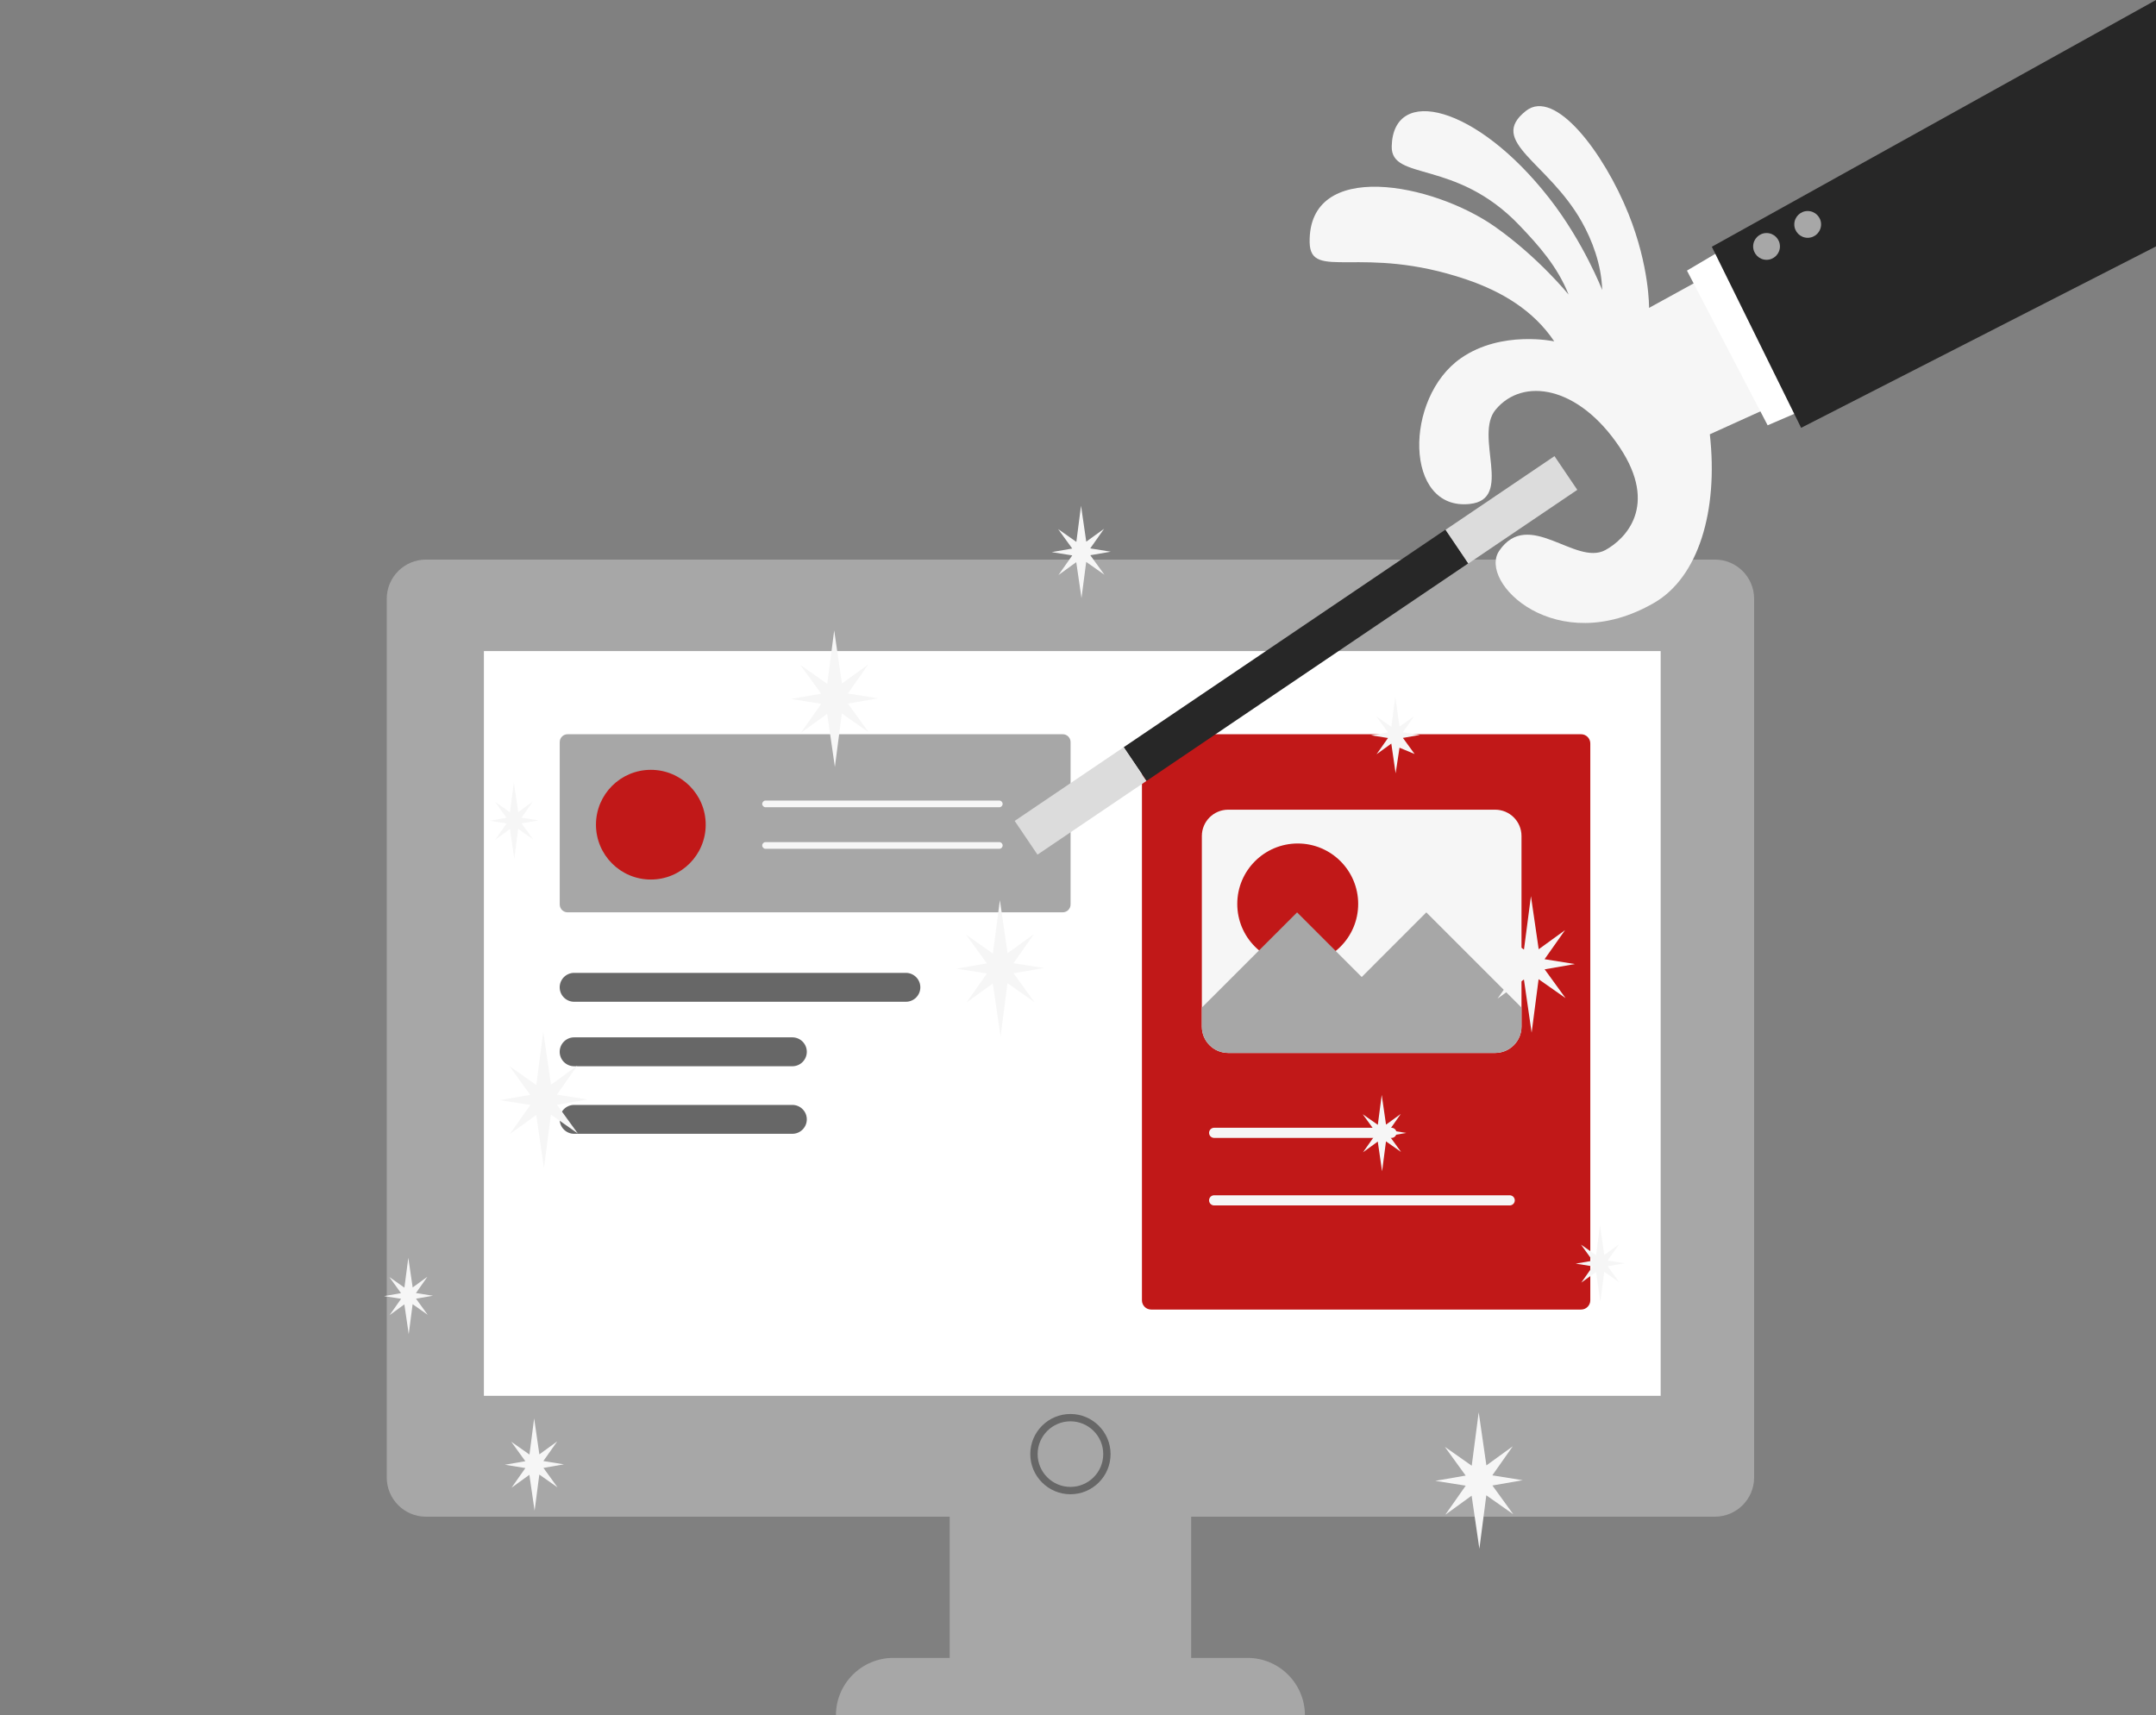
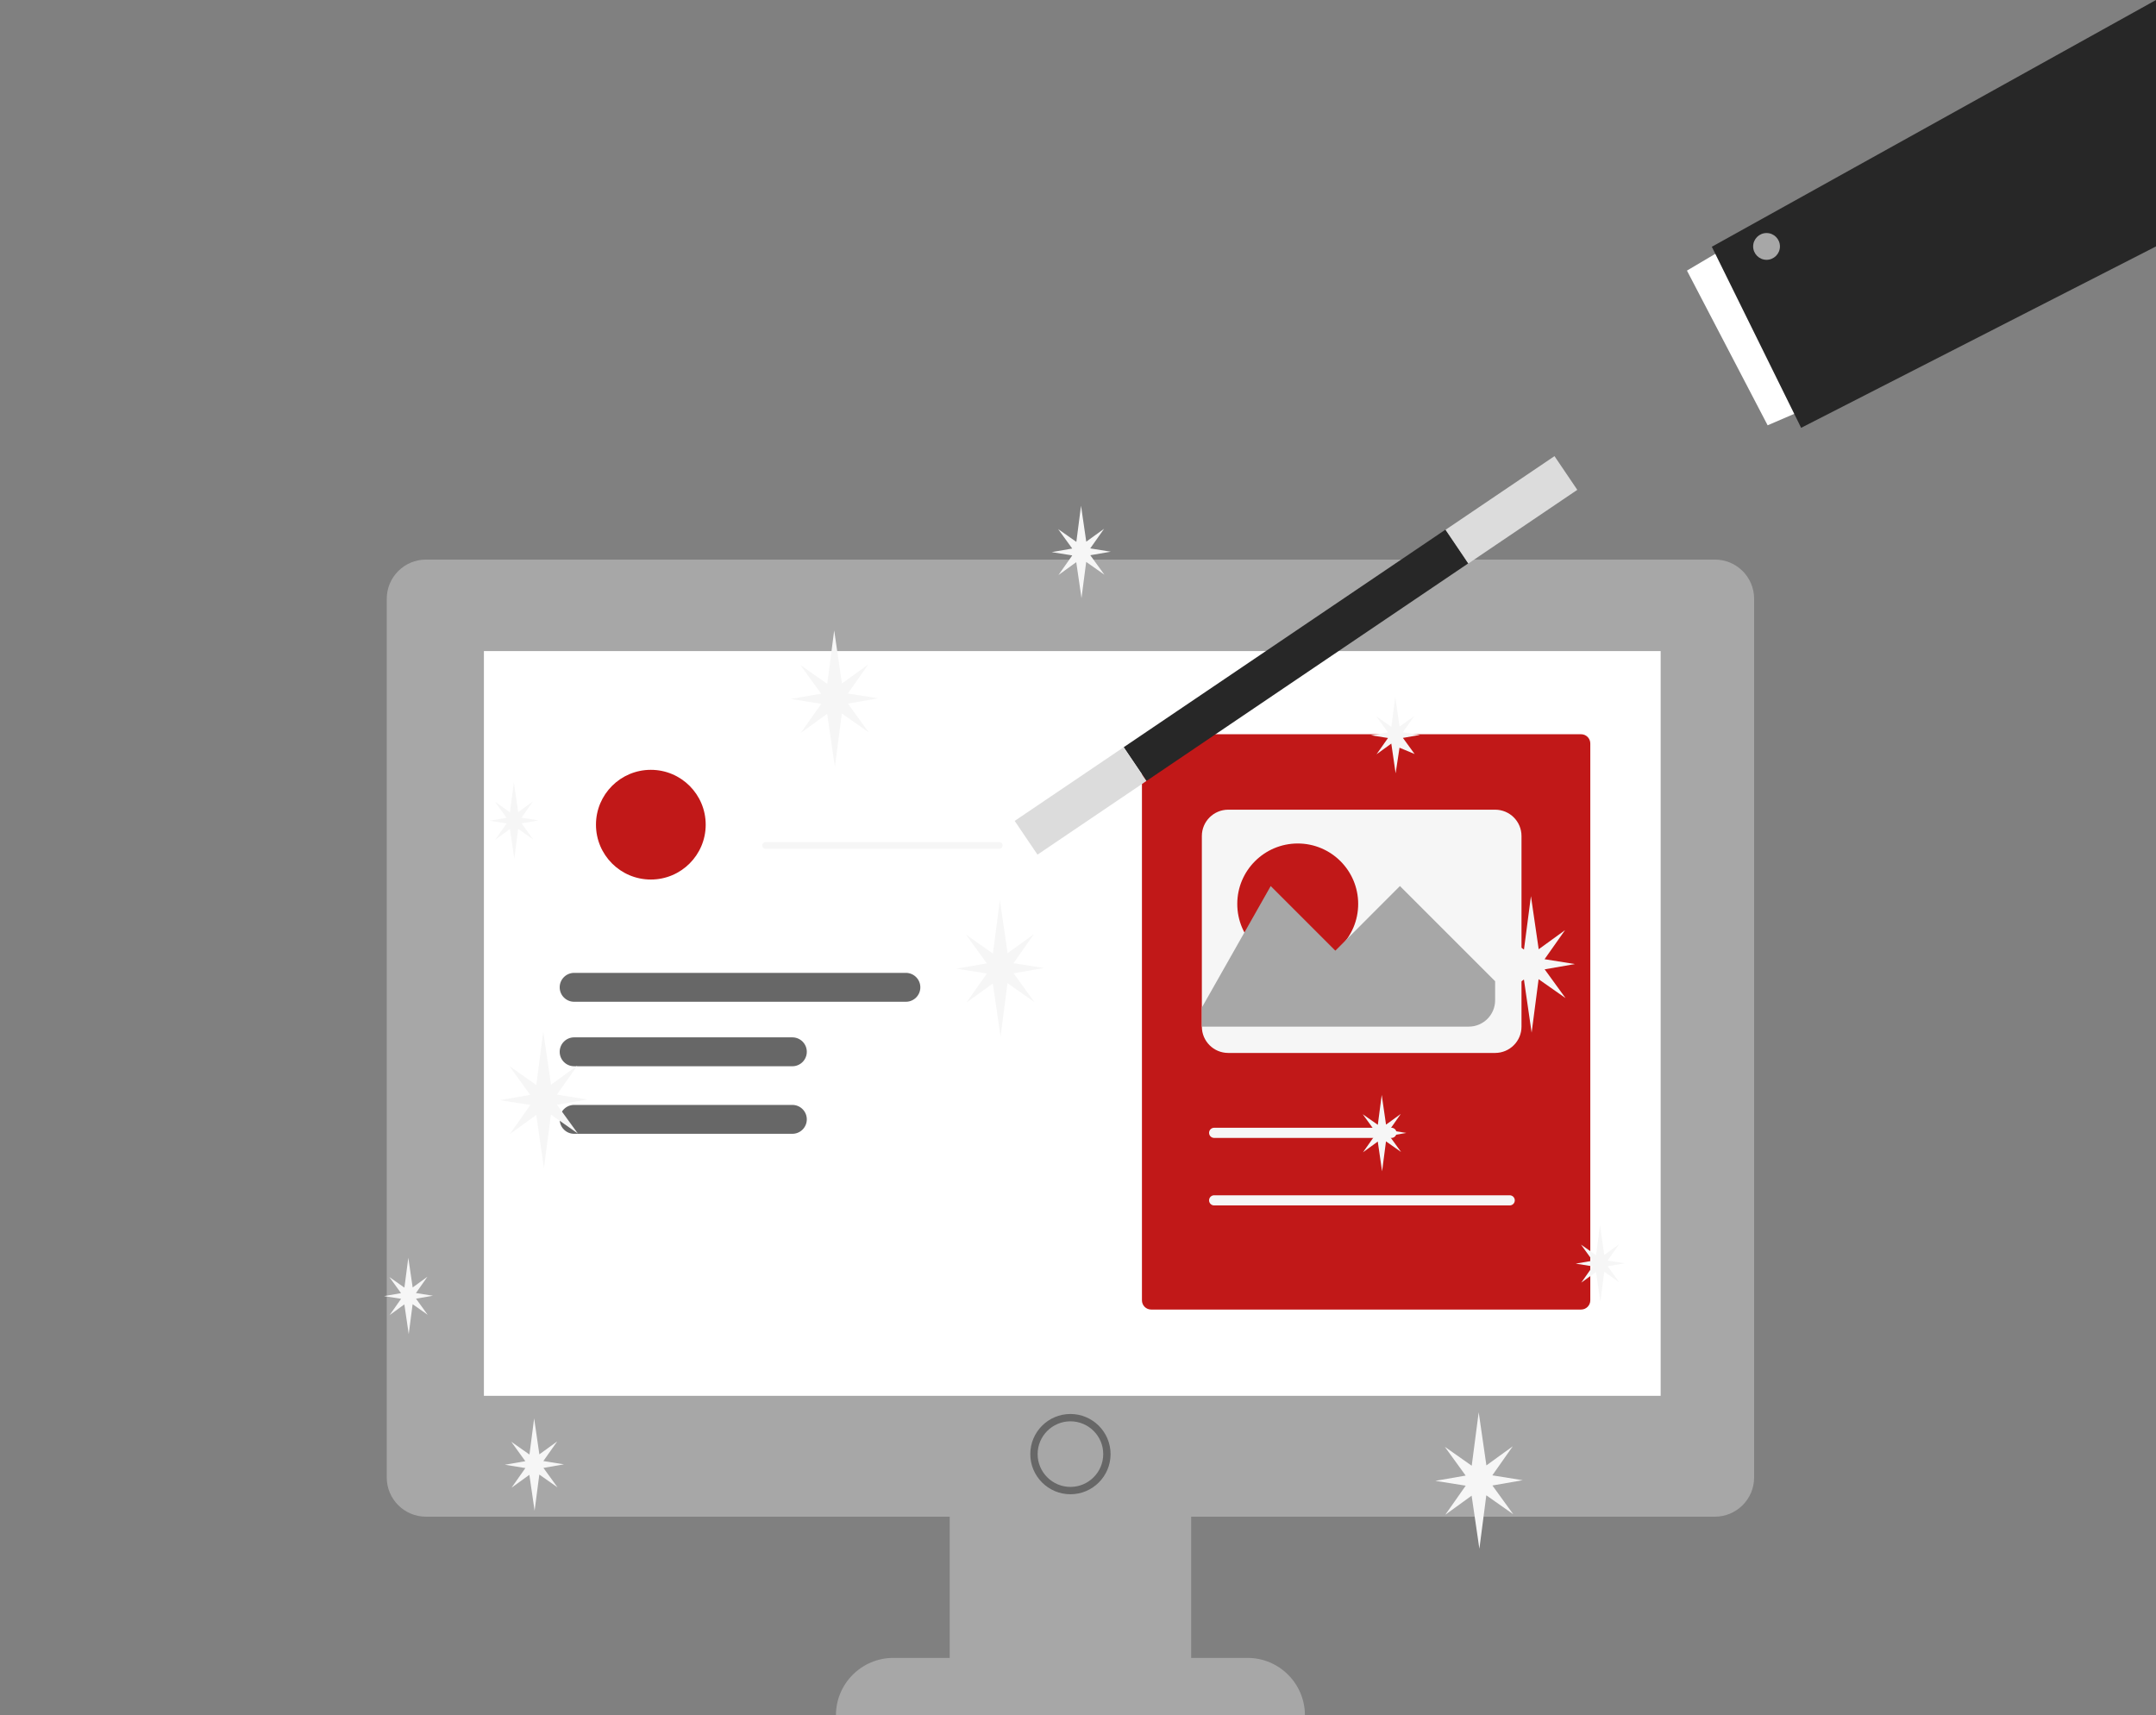
<svg xmlns="http://www.w3.org/2000/svg" version="1.1" id="OBJECTS" x="0px" y="0px" viewBox="0 0 470 374" style="enable-background:new 0 0 470 374;" xml:space="preserve">
  <rect x="0" y="0" width="470" height="374" fill="#808080" stroke="none" />
  <style type="text/css">
	.st0{fill:#A7A7A7;}
	.st1{fill:#FFFFFF;}
	.st2{fill:#676767;}
	.st3{fill:#C11818;}
	.st4{fill:#F6F6F6;}
	.st5{fill:none;stroke:#F6F6F6;stroke-width:2.213;stroke-linecap:round;stroke-linejoin:round;stroke-miterlimit:10;}
	.st6{fill:#272727;}
	.st7{fill:#DCDCDC;}
</style>
  <g>
    <g>
      <g>
        <g>
          <g>
            <g>
              <path class="st0" d="M373.85,122.01H92.86c-4.72,0-8.55,3.83-8.55,8.55v191.58c0,4.72,3.83,8.55,8.55,8.55h114.17v30.79        h-12.27c-6.92,0-12.53,5.61-12.53,12.53h102.24c0-6.92-5.61-12.53-12.53-12.53h-12.27v-30.79h114.17        c4.72,0,8.55-3.83,8.55-8.55V130.56C382.4,125.84,378.57,122.01,373.85,122.01z" />
              <rect x="105.49" y="141.96" class="st1" width="256.53" height="162.38" />
              <path class="st2" d="M233.35,325.8c-4.82,0-8.75-3.92-8.75-8.75s3.92-8.75,8.75-8.75c4.82,0,8.75,3.92,8.75,8.75        S238.18,325.8,233.35,325.8z M233.35,309.9c-3.94,0-7.15,3.21-7.15,7.15c0,3.94,3.21,7.15,7.15,7.15        c3.94,0,7.15-3.21,7.15-7.15C240.51,313.11,237.3,309.9,233.35,309.9z" />
            </g>
            <g>
-               <path class="st0" d="M231.66,198.92H123.73c-0.95,0-1.71-0.77-1.71-1.71V161.8c0-0.95,0.77-1.71,1.71-1.71h107.94        c0.95,0,1.71,0.77,1.71,1.71v35.41C233.38,198.16,232.61,198.92,231.66,198.92z" />
              <path class="st2" d="M197.48,218.42h-72.32c-1.74,0-3.15-1.41-3.15-3.15l0,0c0-1.74,1.41-3.15,3.15-3.15h72.32        c1.74,0,3.15,1.41,3.15,3.15l0,0C200.63,217.01,199.22,218.42,197.48,218.42z" />
              <path class="st2" d="M172.73,232.48h-47.57c-1.74,0-3.15-1.41-3.15-3.15l0,0c0-1.74,1.41-3.15,3.15-3.15h47.57        c1.74,0,3.15,1.41,3.15,3.15l0,0C175.88,231.07,174.47,232.48,172.73,232.48z" />
              <path class="st2" d="M172.73,247.21h-47.57c-1.74,0-3.15-1.41-3.15-3.15l0,0c0-1.74,1.41-3.15,3.15-3.15h47.57        c1.74,0,3.15,1.41,3.15,3.15l0,0C175.88,245.8,174.47,247.21,172.73,247.21z" />
              <path class="st3" d="M344.67,285.53h-93.72c-1.11,0-2.01-0.9-2.01-2.01V162.1c0-1.11,0.9-2.01,2.01-2.01h93.72        c1.11,0,2.01,0.9,2.01,2.01v121.42C346.68,284.63,345.78,285.53,344.67,285.53z" />
              <circle class="st3" cx="141.88" cy="179.81" r="11.96" />
            </g>
            <g>
-               <path class="st4" d="M217.84,176.01h-50.95c-0.4,0-0.73-0.33-0.73-0.73c0-0.4,0.33-0.73,0.73-0.73h50.95        c0.4,0,0.73,0.33,0.73,0.73C218.57,175.68,218.25,176.01,217.84,176.01z" />
              <path class="st4" d="M217.84,185.07h-50.95c-0.4,0-0.73-0.33-0.73-0.73c0-0.4,0.33-0.73,0.73-0.73h50.95        c0.4,0,0.73,0.33,0.73,0.73C218.57,184.75,218.25,185.07,217.84,185.07z" />
            </g>
            <line class="st5" x1="264.68" y1="247" x2="303.33" y2="247" />
            <line class="st5" x1="264.68" y1="261.72" x2="329.11" y2="261.72" />
            <g>
              <path class="st4" d="M262,182.28v41.56c0,3.17,2.57,5.74,5.75,5.74h58.18c3.17,0,5.75-2.56,5.75-5.74v-41.56        c0-3.17-2.57-5.74-5.75-5.74h-58.18C264.58,176.54,262,179.11,262,182.28z" />
              <path class="st3" d="M269.72,197.09c0,7.28,5.9,13.18,13.18,13.18c7.28,0,13.18-5.9,13.18-13.18c0-7.28-5.9-13.18-13.18-13.18        C275.62,183.92,269.72,189.82,269.72,197.09z" />
-               <path class="st0" d="M262,219.68v4.16c0,3.17,2.57,5.74,5.75,5.74h58.18c3.17,0,5.75-2.56,5.75-5.74v-4.16l-20.75-20.75        l-14.08,14.09l-14.09-14.09L262,219.68z" />
+               <path class="st0" d="M262,219.68v4.16h58.18c3.17,0,5.75-2.56,5.75-5.74v-4.16l-20.75-20.75        l-14.08,14.09l-14.09-14.09L262,219.68z" />
            </g>
          </g>
        </g>
      </g>
    </g>
  </g>
  <g>
    <polygon class="st4" points="220.96,212.21 227.56,211.06 220.94,210.01 225.39,203.67 219.65,207.83 217.97,196.25 216.45,207.91    210.58,203.78 215.13,210.05 208.52,211.2 215.14,212.26 210.69,218.59 216.43,214.43 218.12,226.01 219.63,214.36 225.5,218.49     " />
    <polygon class="st4" points="121.42,240.88 128.03,239.73 121.4,238.67 125.86,232.34 120.12,236.5 118.43,224.92 116.91,236.57    111.04,232.44 115.59,238.72 108.99,239.87 115.61,240.92 111.15,247.26 116.9,243.1 118.58,254.68 120.1,243.02 125.97,247.15     " />
    <polygon class="st4" points="336.73,211.35 343.33,210.2 336.71,209.14 341.17,202.81 335.43,206.97 333.74,195.39 332.22,207.04    326.35,202.92 330.9,209.19 324.3,210.34 330.92,211.4 326.46,217.73 332.21,213.57 333.89,225.15 335.41,213.5 341.28,217.62  " />
    <polygon class="st4" points="325.34,323.89 331.94,322.74 325.32,321.68 329.77,315.35 324.03,319.51 322.35,307.93 320.83,319.58    314.96,315.45 319.51,321.73 312.9,322.88 319.52,323.93 315.07,330.27 320.81,326.11 322.5,337.69 324.01,326.03 329.88,330.16     " />
    <polygon class="st4" points="184.84,153.41 191.45,152.26 184.83,151.21 189.28,144.87 183.54,149.03 181.85,137.45 180.34,149.11    174.47,144.98 179.01,151.25 172.41,152.4 179.03,153.46 174.57,159.8 180.32,155.63 182,167.22 183.52,155.56 189.39,159.69  " />
    <polygon class="st4" points="237.68,121.06 242.15,120.29 237.67,119.57 240.69,115.29 236.8,118.1 235.66,110.27 234.64,118.15    230.67,115.36 233.74,119.6 229.27,120.38 233.75,121.1 230.74,125.38 234.62,122.57 235.76,130.4 236.79,122.52 240.76,125.31     " />
    <polygon class="st4" points="118.47,320.06 122.93,319.28 118.45,318.56 121.47,314.28 117.58,317.1 116.44,309.26 115.42,317.14    111.45,314.35 114.52,318.59 110.05,319.37 114.53,320.09 111.52,324.37 115.4,321.56 116.54,329.39 117.57,321.51 121.54,324.3     " />
    <polygon class="st4" points="350.46,276.09 354.16,275.44 350.45,274.85 352.95,271.3 349.73,273.63 348.79,267.15 347.94,273.68    344.65,271.37 347.2,274.88 343.5,275.52 347.21,276.11 344.71,279.66 347.93,277.33 348.87,283.81 349.72,277.29 353.01,279.6     " />
    <polygon class="st4" points="113.7,179.52 117.39,178.88 113.69,178.28 116.18,174.74 112.97,177.07 112.02,170.58 111.17,177.11    107.89,174.8 110.43,178.31 106.74,178.95 110.45,179.54 107.95,183.09 111.17,180.76 112.11,187.24 112.96,180.72 116.24,183.03     " />
    <polygon class="st4" points="90.69,283.16 94.38,282.52 90.68,281.93 93.17,278.38 89.96,280.71 89.01,274.23 88.16,280.75    84.88,278.44 87.42,281.95 83.73,282.6 87.44,283.19 84.94,286.74 88.15,284.4 89.1,290.89 89.95,284.36 93.23,286.67  " />
    <polygon class="st4" points="305.83,160.89 309.53,160.24 305.82,159.65 308.32,156.1 305.1,158.43 304.16,151.95 303.31,158.48    300.02,156.17 302.57,159.68 298.87,160.32 302.58,160.91 300.08,164.46 303.3,162.13 304.24,168.61 305.09,163.03 308.38,164.4     " />
    <polygon class="st4" points="302.88,247.66 306.58,247.02 302.87,246.43 305.36,242.88 302.15,245.21 301.21,238.73 300.36,245.25    297.07,242.94 299.62,246.45 295.92,247.1 299.63,247.69 297.13,251.24 300.35,248.9 301.29,255.39 302.14,248.86 305.43,251.17     " />
    <g>
      <g>
        <g>
          <g>
            <rect x="240.29" y="138.41" transform="matrix(0.828 -0.56 0.56 0.828 -31.506 182.878)" class="st6" width="84.71" height="8.88" />
            <rect x="221.34" y="170.17" transform="matrix(0.828 -0.56 0.56 0.828 -57.368 162.038)" class="st7" width="28.68" height="8.88" />
            <rect x="315.27" y="106.64" transform="matrix(0.828 -0.56 0.56 0.828 -5.637 203.766)" class="st7" width="28.68" height="8.88" />
          </g>
        </g>
        <g>
-           <path class="st4" d="M360.61,131.43c-21.34,12.35-38.46-4.48-33.79-11.33c6.41-9.39,16.62,3.38,23.15-0.17      c4.29-2.34,11.69-9.59,3.08-22.46c-8.99-13.42-21.1-15.25-27-8.16c-4.8,5.76,4.03,19.53-5.64,20.57      c-14.31,1.55-14.41-23.14-1.91-31.8c8.87-6.15,20.32-3.65,20.32-3.65c-4.56-6.81-11.53-10.91-19.16-13.5      c-22.88-7.78-33.99,0.45-34.16-8.06c-0.36-18.29,26.87-12.96,40.41-3.43c9.47,6.67,16.04,14.79,16.04,14.79      c-2.44-6.16-6.56-10.74-10.75-15.13c-13.86-14.52-27.99-9.54-27.81-17.2c0.31-13.35,18.44-9.04,34.33,11.29      c7.53,9.64,11.55,20.04,11.55,20.04c-0.15-5.57-2.21-10.9-4.45-14.88c-7.37-13.09-20.67-17.49-12.15-24.19      c6.31-4.96,16.95,9.07,22.34,22.47c4.62,11.5,4.48,20.5,4.48,20.5l26.76-14.7l16.21,28.79l-29.72,13.47      C374.61,111.46,370.23,125.86,360.61,131.43z" />
          <g>
            <polygon class="st1" points="367.75,59 385.34,92.73 396.28,88.02 378.13,52.86      " />
            <polygon class="st6" points="373.17,53.8 392.64,93.28 470,53.73 470,0      " />
          </g>
        </g>
      </g>
      <path class="st0" d="M388.02,53.73c0,1.61-1.31,2.92-2.92,2.92c-1.61,0-2.92-1.31-2.92-2.92c0-1.61,1.31-2.92,2.92-2.92    C386.72,50.81,388.02,52.12,388.02,53.73z" />
-       <path class="st0" d="M396.99,48.93c0,1.61-1.31,2.92-2.92,2.92c-1.61,0-2.92-1.31-2.92-2.92c0-1.61,1.31-2.92,2.92-2.92    C395.69,46.01,396.99,47.32,396.99,48.93z" />
    </g>
  </g>
</svg>